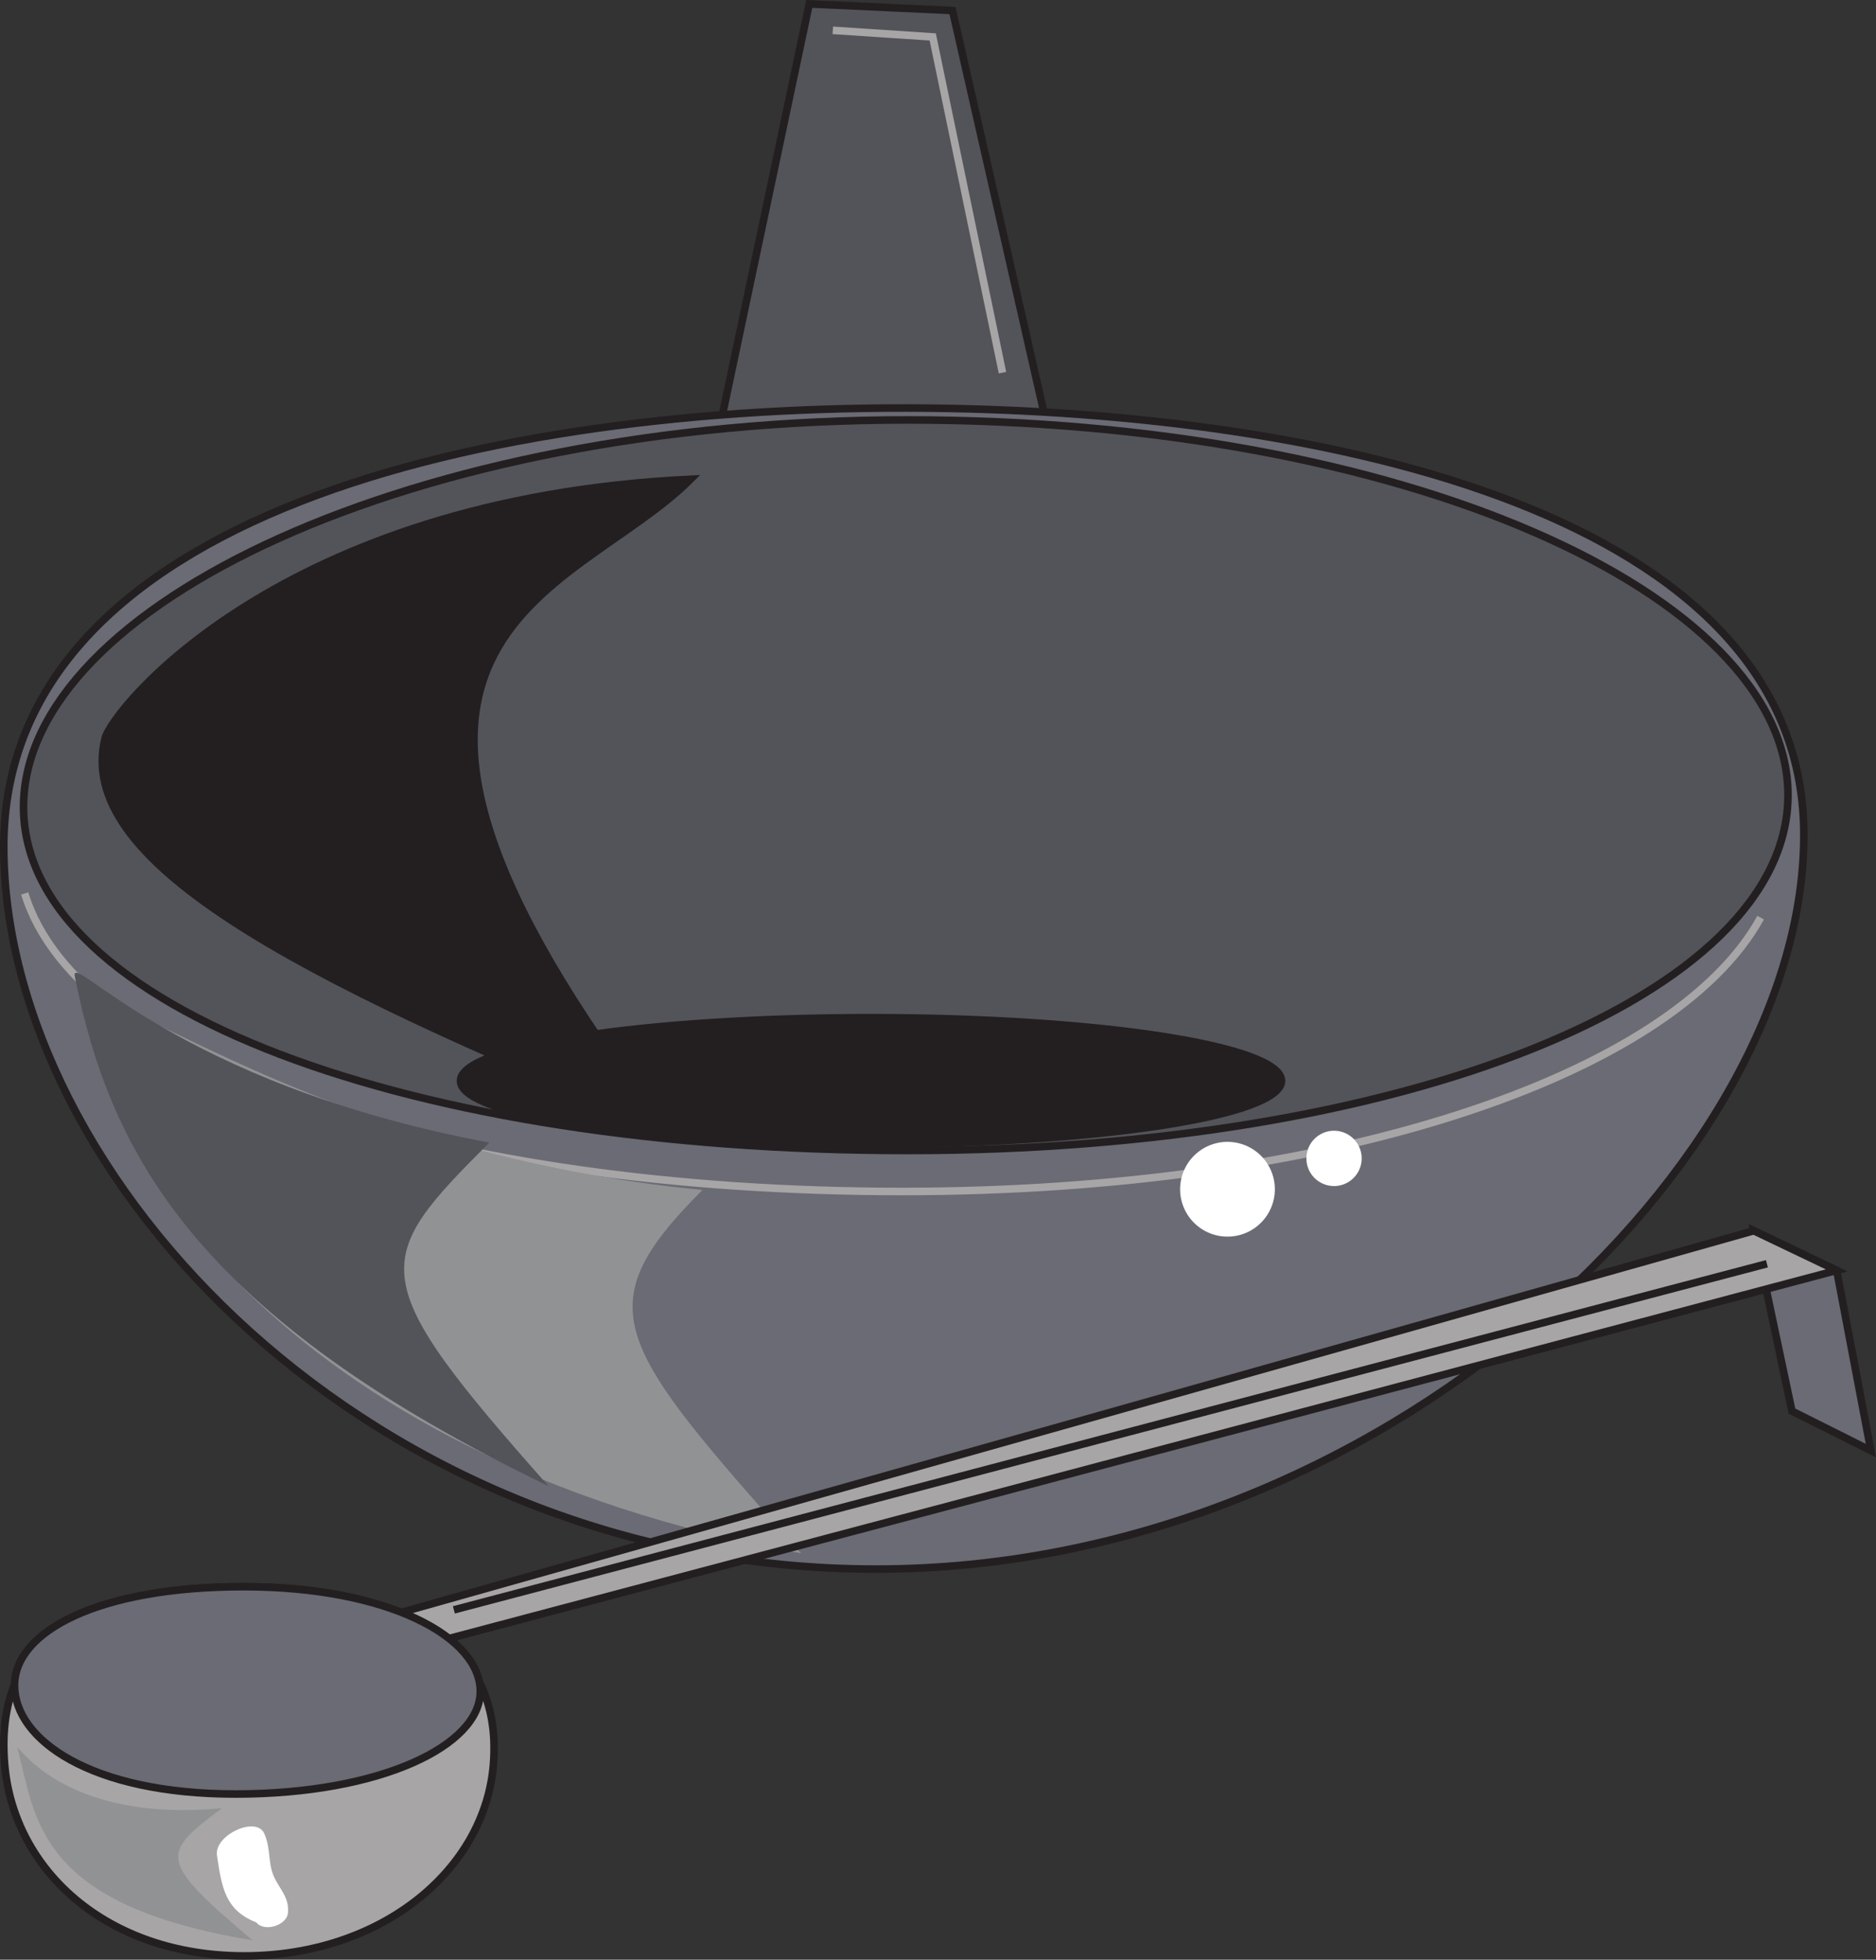
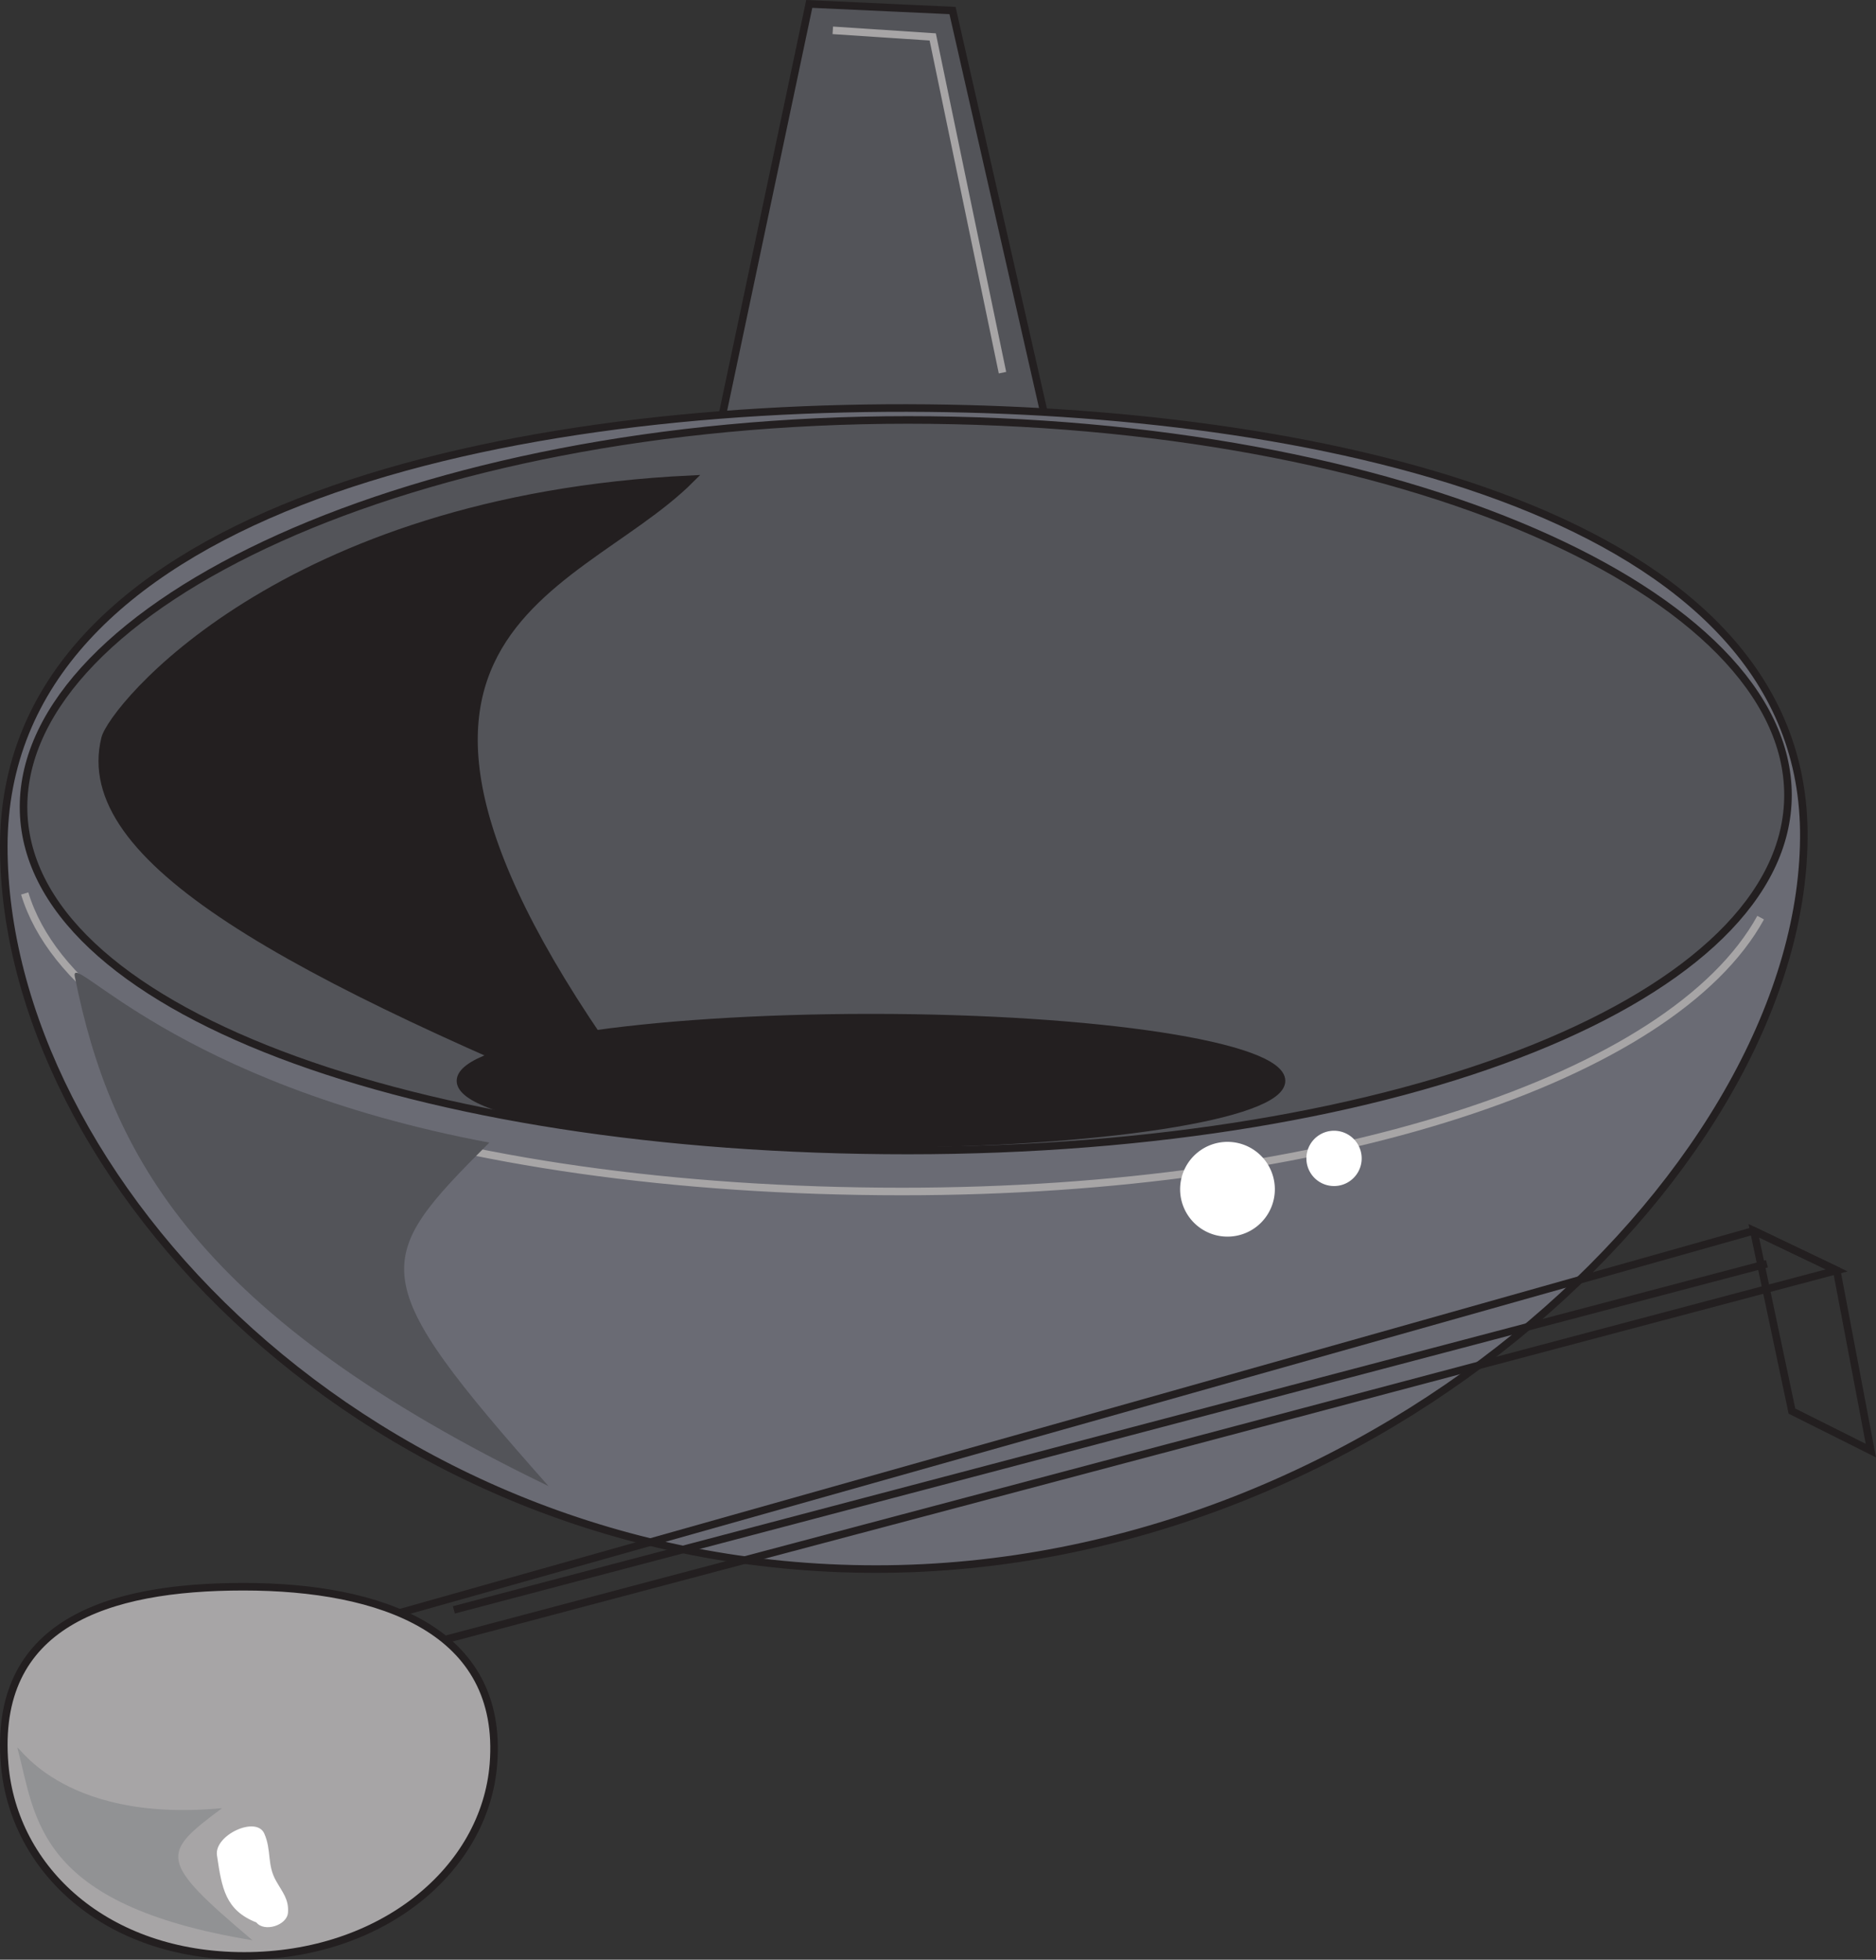
<svg xmlns="http://www.w3.org/2000/svg" width="168.81" height="176.279">
  <rect width="100%" height="100%" fill="#333333" stroke="none" />
-   <path fill="#6a6b74" d="m157.813 110.708 7.46 3.567 3.075 16.21-7.102-3.554-3.433-16.223" />
  <path fill="none" stroke="#231f20" stroke-miterlimit="3.864" stroke-width=".68" d="m157.813 110.708 7.46 3.567 3.075 16.21-7.102-3.554zm0 0" />
  <path fill="#535459" d="M62.383 49.72 72.82.353l12.891.594 11.367 49.96-34.695-1.187" />
  <path fill="none" stroke="#231f20" stroke-miterlimit="3.864" stroke-width=".68" d="M62.383 49.72 72.82.353l12.891.594 11.367 49.96zm0 0" />
  <path fill="#6a6b74" d="M.34 76.138c0-29.719 43.336-39.816 83.117-39.426 36.23.356 78.5 9.59 78.856 38.004.37 29.719-37.961 66.426-83.473 66.426S.34 105.861.34 76.138" />
  <path fill="none" stroke="#231f20" stroke-miterlimit="3.864" stroke-width=".68" d="M.34 76.138c0-29.719 43.336-39.816 83.117-39.426 36.23.356 78.5 9.59 78.856 38.004.37 29.719-37.961 66.426-83.473 66.426S.34 105.861.34 76.138zm0 0" />
  <path fill="#535459" d="M2.117 72.587c0-18.148 35.032-34.812 79.563-34.812 44.531 0 79.21 15.601 79.21 33.746 0 18.144-34.679 31.969-79.21 31.969-44.531 0-79.563-12.758-79.563-30.903" />
  <path fill="none" stroke="#231f20" stroke-miterlimit="3.864" stroke-width=".68" d="M2.117 72.587c0-18.148 35.032-34.812 79.563-34.812 44.531 0 79.21 15.601 79.21 33.746 0 18.144-34.679 31.969-79.21 31.969-44.531 0-79.563-12.758-79.563-30.903zm0 0" />
  <path fill="none" stroke="#a7a5a6" stroke-miterlimit="3.864" stroke-width=".68" d="M158.43 82.544c-7.922 14.407-38.945 24.633-77.25 24.633-41.106 0-74.117-10.867-78.957-26.808" />
  <path fill="#fff" d="M106.192 107.04a4.262 4.262 0 1 1 8.523 0 4.262 4.262 0 0 1-8.523 0m11.363-2.84a2.487 2.487 0 1 1 4.974-.001 2.487 2.487 0 0 1-4.974.002" />
  <path fill="#231f20" d="M59.66 101.357c-34.097-44.399-8.172-47.598 2.485-58.25-36.938 1.773-52.07 20.75-52.692 23.324-2.664 10.832 16.11 21.074 50.207 34.926" />
-   <path fill="none" stroke="#231f20" stroke-miterlimit="3.864" stroke-width=".68" d="M59.66 101.357c-34.097-44.399-8.172-47.598 2.485-58.25-36.938 1.773-52.07 20.75-52.692 23.324-2.664 10.832 16.11 21.074 50.207 34.926zm0 0" />
-   <path fill="#919294" d="M72.09 139.72c-16.691-18.828-19.535-22.023-8.879-32.68-33.387-3.195-52.656-18.558-53.281-15.984-2.664 10.836 14.918 40.14 62.16 48.664" />
+   <path fill="none" stroke="#231f20" stroke-miterlimit="3.864" stroke-width=".68" d="M59.66 101.357c-34.097-44.399-8.172-47.598 2.485-58.25-36.938 1.773-52.07 20.75-52.692 23.324-2.664 10.832 16.11 21.074 50.207 34.926z" />
  <path fill="#535459" d="M49.36 133.681c-16.696-18.824-15.985-20.246-5.329-30.902C15.613 97.45 6.215 85.263 6.735 87.86c3.214 16.054 11.011 30.547 42.625 45.82" />
  <path fill="#231f20" d="M41.434 97.224c0-3.14 16.539-5.684 36.941-5.684s36.942 2.543 36.942 5.684c0 3.137-16.54 5.684-36.942 5.684s-36.941-2.547-36.941-5.684" />
  <path fill="none" stroke="#231f20" stroke-miterlimit="3.864" stroke-width=".68" d="M41.434 97.224c0-3.14 16.539-5.684 36.941-5.684s36.942 2.543 36.942 5.684c0 3.137-16.54 5.684-36.942 5.684s-36.941-2.547-36.941-5.684zm0 0" />
  <path fill="none" stroke="#a7a5a6" stroke-miterlimit="3.864" stroke-width=".68" d="m74.938 2.728 8.992.594 6.277 30.199" />
-   <path fill="#a7a5a6" d="m1.422 154.822 156.39-44.114 7.462 3.567L8.348 155.888l-6.926-1.066" />
  <path fill="none" stroke="#231f20" stroke-miterlimit="3.864" stroke-width=".68" d="m1.422 154.822 156.39-44.114 7.462 3.567L8.348 155.888Zm0 0" />
  <path fill="#a7a5a6" d="M.418 158.712c-1.062-12.61 9.098-15.984 21.492-15.984 12.39 0 23.442 3.906 22.492 15.95-.75 9.503-10.042 17.26-22.437 17.26-12.39 0-20.742-7.726-21.547-17.226" />
  <path fill="none" stroke="#231f20" stroke-miterlimit="3.864" stroke-width=".68" d="M.418 158.712c-1.062-12.61 9.098-15.984 21.492-15.984 12.39 0 23.442 3.906 22.492 15.95-.75 9.503-10.042 17.26-22.437 17.26-12.39 0-20.742-7.726-21.547-17.226zm0 0" />
-   <path fill="#6a6b74" d="M1.309 151.607c0-4.871 7.554-8.88 20.601-8.88 13.047 0 21.309 4.54 21.309 9.415 0 4.871-8.973 9.234-22.02 9.234-13.047 0-19.89-4.894-19.89-9.77" />
-   <path fill="none" stroke="#231f20" stroke-miterlimit="3.864" stroke-width=".68" d="M1.309 151.607c0-4.871 7.554-8.88 20.601-8.88 13.047 0 21.309 4.54 21.309 9.415 0 4.871-8.973 9.234-22.02 9.234-13.047 0-19.89-4.894-19.89-9.77zm0 0" />
  <path fill="#919294" d="M22.719 174.529c-8.582-7.239-8.215-7.785-2.738-11.883-14.844 1.406-18.664-6.344-18.395-5.344 1.652 6.176 1.598 14.031 21.133 17.227" />
  <path fill="#fff" d="M23.074 172.931c-2.797-1.11-3.109-3.062-3.55-6.039-.27-1.82 3.55-3.594 4.261-1.953.664 1.512.223 2.797 1.063 4.262.578 1.023 1.156 1.644 1.066 2.843-.086 1.153-2.129 1.778-2.84.887" />
  <path fill="none" stroke="#231f20" stroke-miterlimit="3.864" stroke-width=".68" d="m40.84 144.81 118.156-31.133" />
</svg>